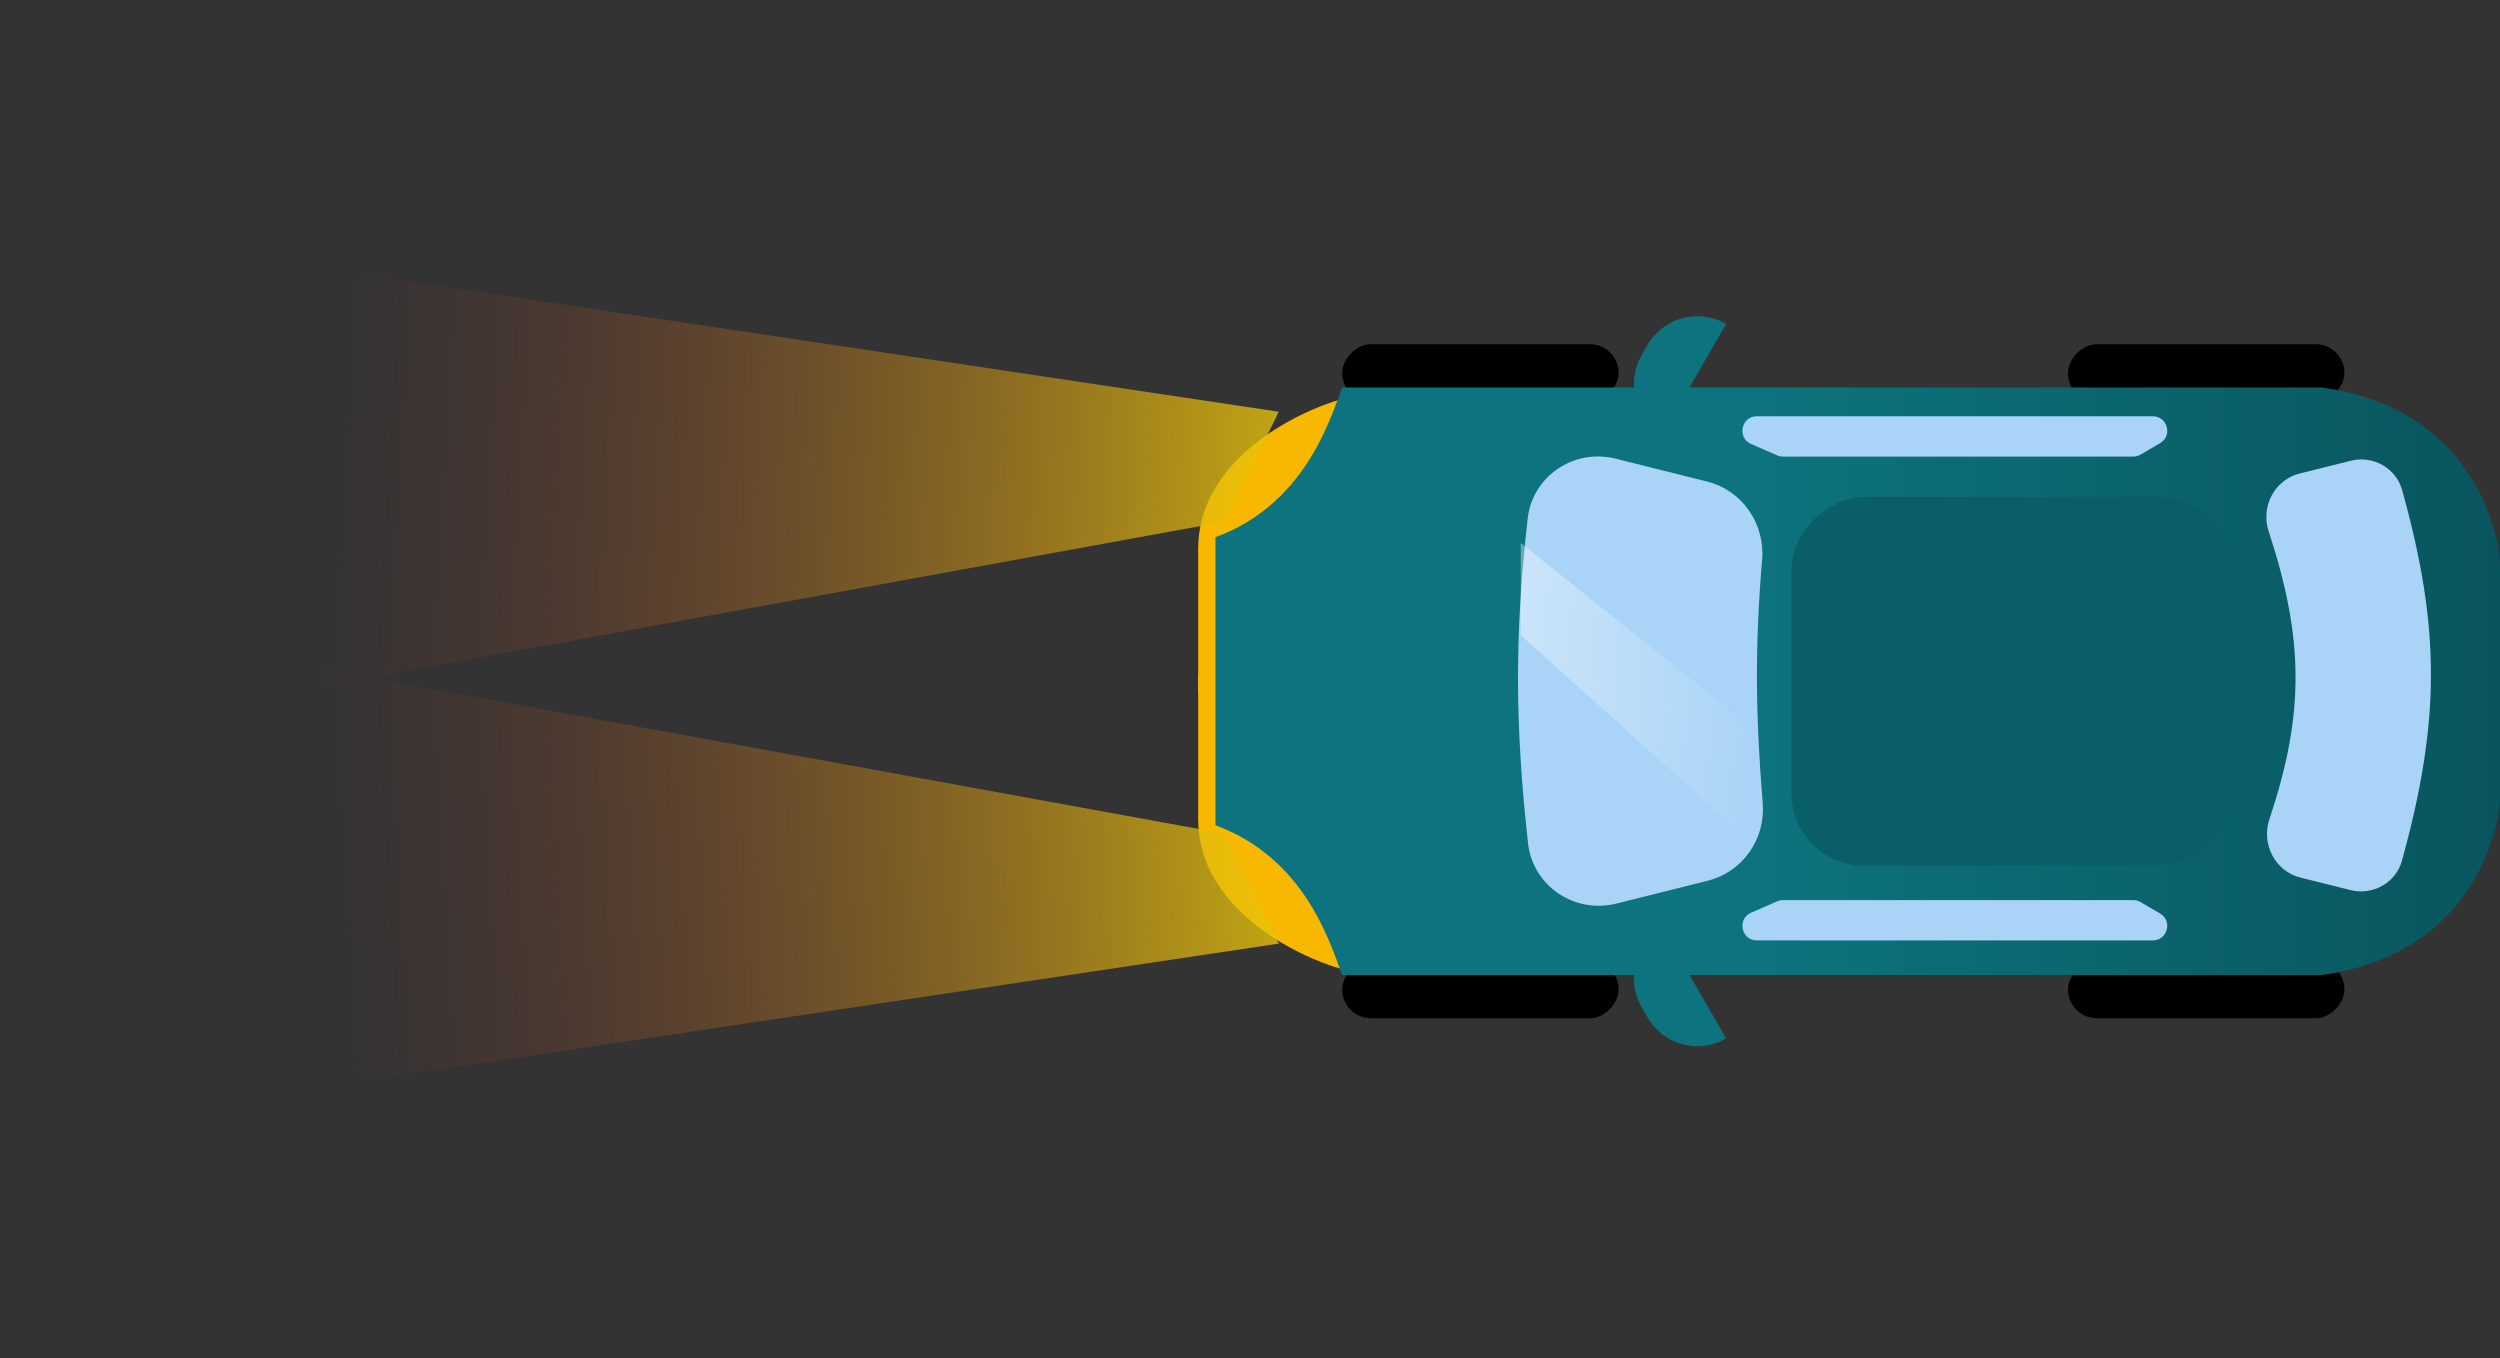
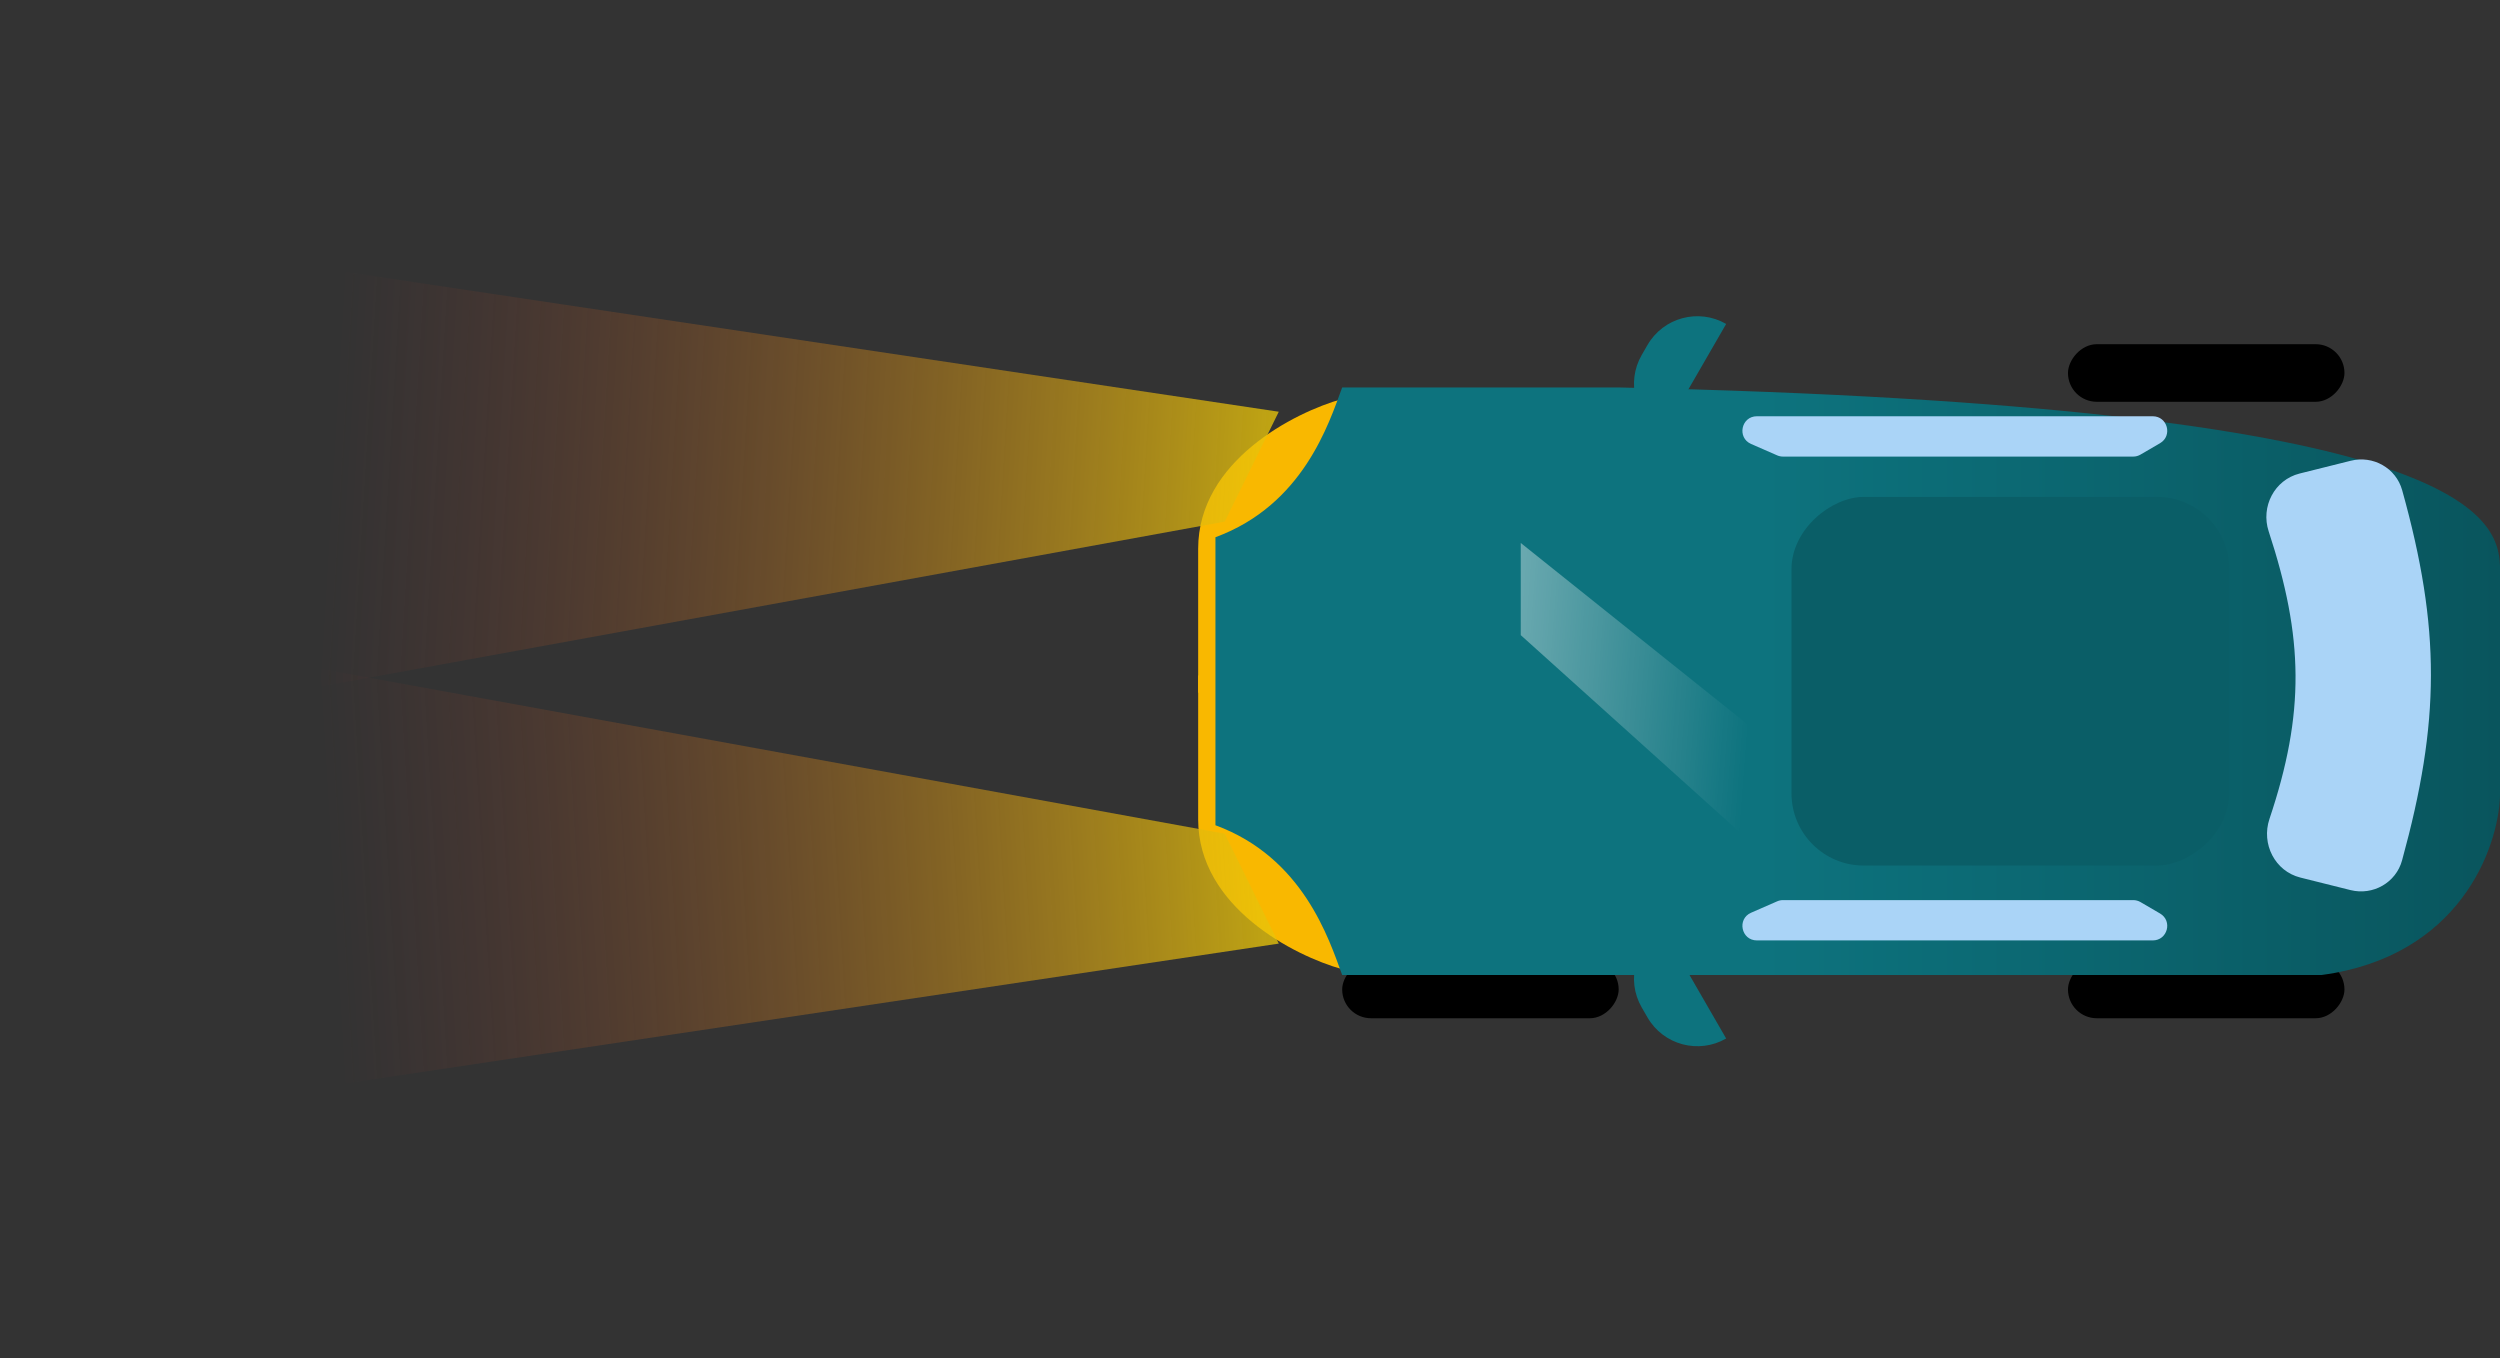
<svg xmlns="http://www.w3.org/2000/svg" width="173" height="94" viewBox="0 0 173 94" fill="none">
  <rect x="0" y="0" width="173" height="94" fill="#333333" stroke="none" />
-   <rect width="19.133" height="3.986" rx="1.993" transform="matrix(-1 2.45013e-08 4.05288e-08 1 112.012 23.818)" fill="black" />
  <rect width="19.133" height="3.986" rx="1.993" transform="matrix(-1 2.45013e-08 4.05288e-08 1 112.012 66.477)" fill="black" />
  <rect width="19.133" height="3.986" rx="1.993" transform="matrix(-1 2.45013e-08 4.05288e-08 1 162.237 23.818)" fill="black" />
  <rect width="19.133" height="3.986" rx="1.993" transform="matrix(-1 2.45013e-08 4.05288e-08 1 162.237 66.477)" fill="black" />
  <path d="M82.913 56.706C82.913 62.765 89.557 66.14 92.879 67.07L92.879 46.741L82.913 46.741L82.913 56.706Z" fill="#F9B800" />
  <path d="M82.913 37.971C82.913 31.912 89.557 28.538 92.879 27.607L92.879 47.937L82.913 47.937L82.913 37.971Z" fill="#F9B800" />
-   <path fill-rule="evenodd" clip-rule="evenodd" d="M112.012 67.471L92.879 67.471C91.949 64.946 90.168 59.339 84.109 57.107L84.109 47.54L84.109 46.743L84.109 37.176C90.168 34.944 91.949 29.337 92.879 26.812L112.012 26.812L160.643 26.812C170.21 28.088 172.867 35.582 173 39.169L173 46.743L173 47.54L173 55.114C172.867 58.701 170.21 66.195 160.643 67.471L112.012 67.471Z" fill="url(#paint0_linear)" />
+   <path fill-rule="evenodd" clip-rule="evenodd" d="M112.012 67.471L92.879 67.471C91.949 64.946 90.168 59.339 84.109 57.107L84.109 47.54L84.109 46.743L84.109 37.176C90.168 34.944 91.949 29.337 92.879 26.812L112.012 26.812C170.21 28.088 172.867 35.582 173 39.169L173 46.743L173 47.54L173 55.114C172.867 58.701 170.21 66.195 160.643 67.471L112.012 67.471Z" fill="url(#paint0_linear)" />
  <rect x="123.971" y="59.897" width="25.511" height="30.295" rx="5" transform="rotate(-90 123.971 59.897)" fill="#0A5E67" />
  <path d="M159.185 60.727C157.424 60.287 156.468 58.397 157.045 56.676C159.514 49.321 159.41 44.132 156.992 36.77C156.431 35.063 157.391 33.204 159.134 32.768L162.673 31.884C164.218 31.497 165.803 32.387 166.23 33.921C168.908 43.537 168.862 49.93 166.222 59.542C165.799 61.084 164.209 61.983 162.658 61.595L159.185 60.727Z" fill="#AAD4F7" />
-   <path d="M111.84 62.529C108.952 63.25 106.065 61.304 105.739 58.346C104.841 50.198 104.797 44.038 105.716 35.884C106.047 32.943 108.924 31.021 111.796 31.739L118.128 33.322C120.559 33.93 122.151 36.243 121.939 38.74C121.435 44.694 121.472 49.34 121.98 55.589C122.181 58.063 120.59 60.341 118.182 60.943L111.84 62.529Z" fill="#AAD4F7" />
  <path opacity="0.6" d="M105.236 43.951L121.18 58.301L121.18 50.328L105.236 37.573L105.236 43.951Z" fill="url(#paint1_linear)" />
  <path d="M148.972 28.805L121.576 28.805C120.493 28.805 120.183 30.287 121.175 30.722L122.982 31.512C123.108 31.567 123.245 31.596 123.383 31.596L147.617 31.596C147.794 31.596 147.968 31.549 148.121 31.459L149.476 30.669C150.357 30.155 149.993 28.805 148.972 28.805Z" fill="#AAD4F7" />
  <path d="M148.972 65.077L121.576 65.077C120.493 65.077 120.183 63.595 121.175 63.161L122.982 62.371C123.108 62.316 123.245 62.287 123.383 62.287L147.617 62.287C147.794 62.287 147.968 62.334 148.121 62.423L149.476 63.214C150.357 63.728 149.993 65.077 148.972 65.077Z" fill="#AAD4F7" />
  <path d="M119.45 71.864C117.544 72.965 115.106 72.312 114.005 70.405L113.607 69.715C112.506 67.808 113.159 65.371 115.066 64.27L119.45 71.864Z" fill="#0D737E" />
  <path d="M119.45 22.417C117.544 21.316 115.106 21.969 114.005 23.876L113.607 24.566C112.506 26.473 113.159 28.911 115.066 30.012L119.45 22.417Z" fill="#0D737E" />
  <path d="M84.753 57.692L7.636 43.631L15.403 76.25L88.493 65.297L84.753 57.692Z" fill="url(#paint2_linear)" />
  <path d="M84.751 36.097L7.634 50.158L15.401 17.539L88.491 28.492L84.751 36.097Z" fill="url(#paint3_linear)" />
  <defs>
    <linearGradient id="paint0_linear" x1="121.978" y1="47.141" x2="173" y2="47.141" gradientUnits="userSpaceOnUse">
      <stop stop-color="#0D737E" />
      <stop offset="1" stop-color="#09555D" />
    </linearGradient>
    <linearGradient id="paint1_linear" x1="95.27" y1="45.944" x2="121.18" y2="47.937" gradientUnits="userSpaceOnUse">
      <stop stop-color="white" />
      <stop offset="1" stop-color="white" stop-opacity="0" />
    </linearGradient>
    <linearGradient id="paint2_linear" x1="106.315" y1="63.469" x2="23.269" y2="68.454" gradientUnits="userSpaceOnUse">
      <stop stop-color="#FAED00" />
      <stop offset="1" stop-color="#A3312E" stop-opacity="0" />
    </linearGradient>
    <linearGradient id="paint3_linear" x1="106.313" y1="30.32" x2="23.268" y2="25.335" gradientUnits="userSpaceOnUse">
      <stop stop-color="#FAED00" />
      <stop offset="1" stop-color="#A3312E" stop-opacity="0" />
    </linearGradient>
  </defs>
</svg>